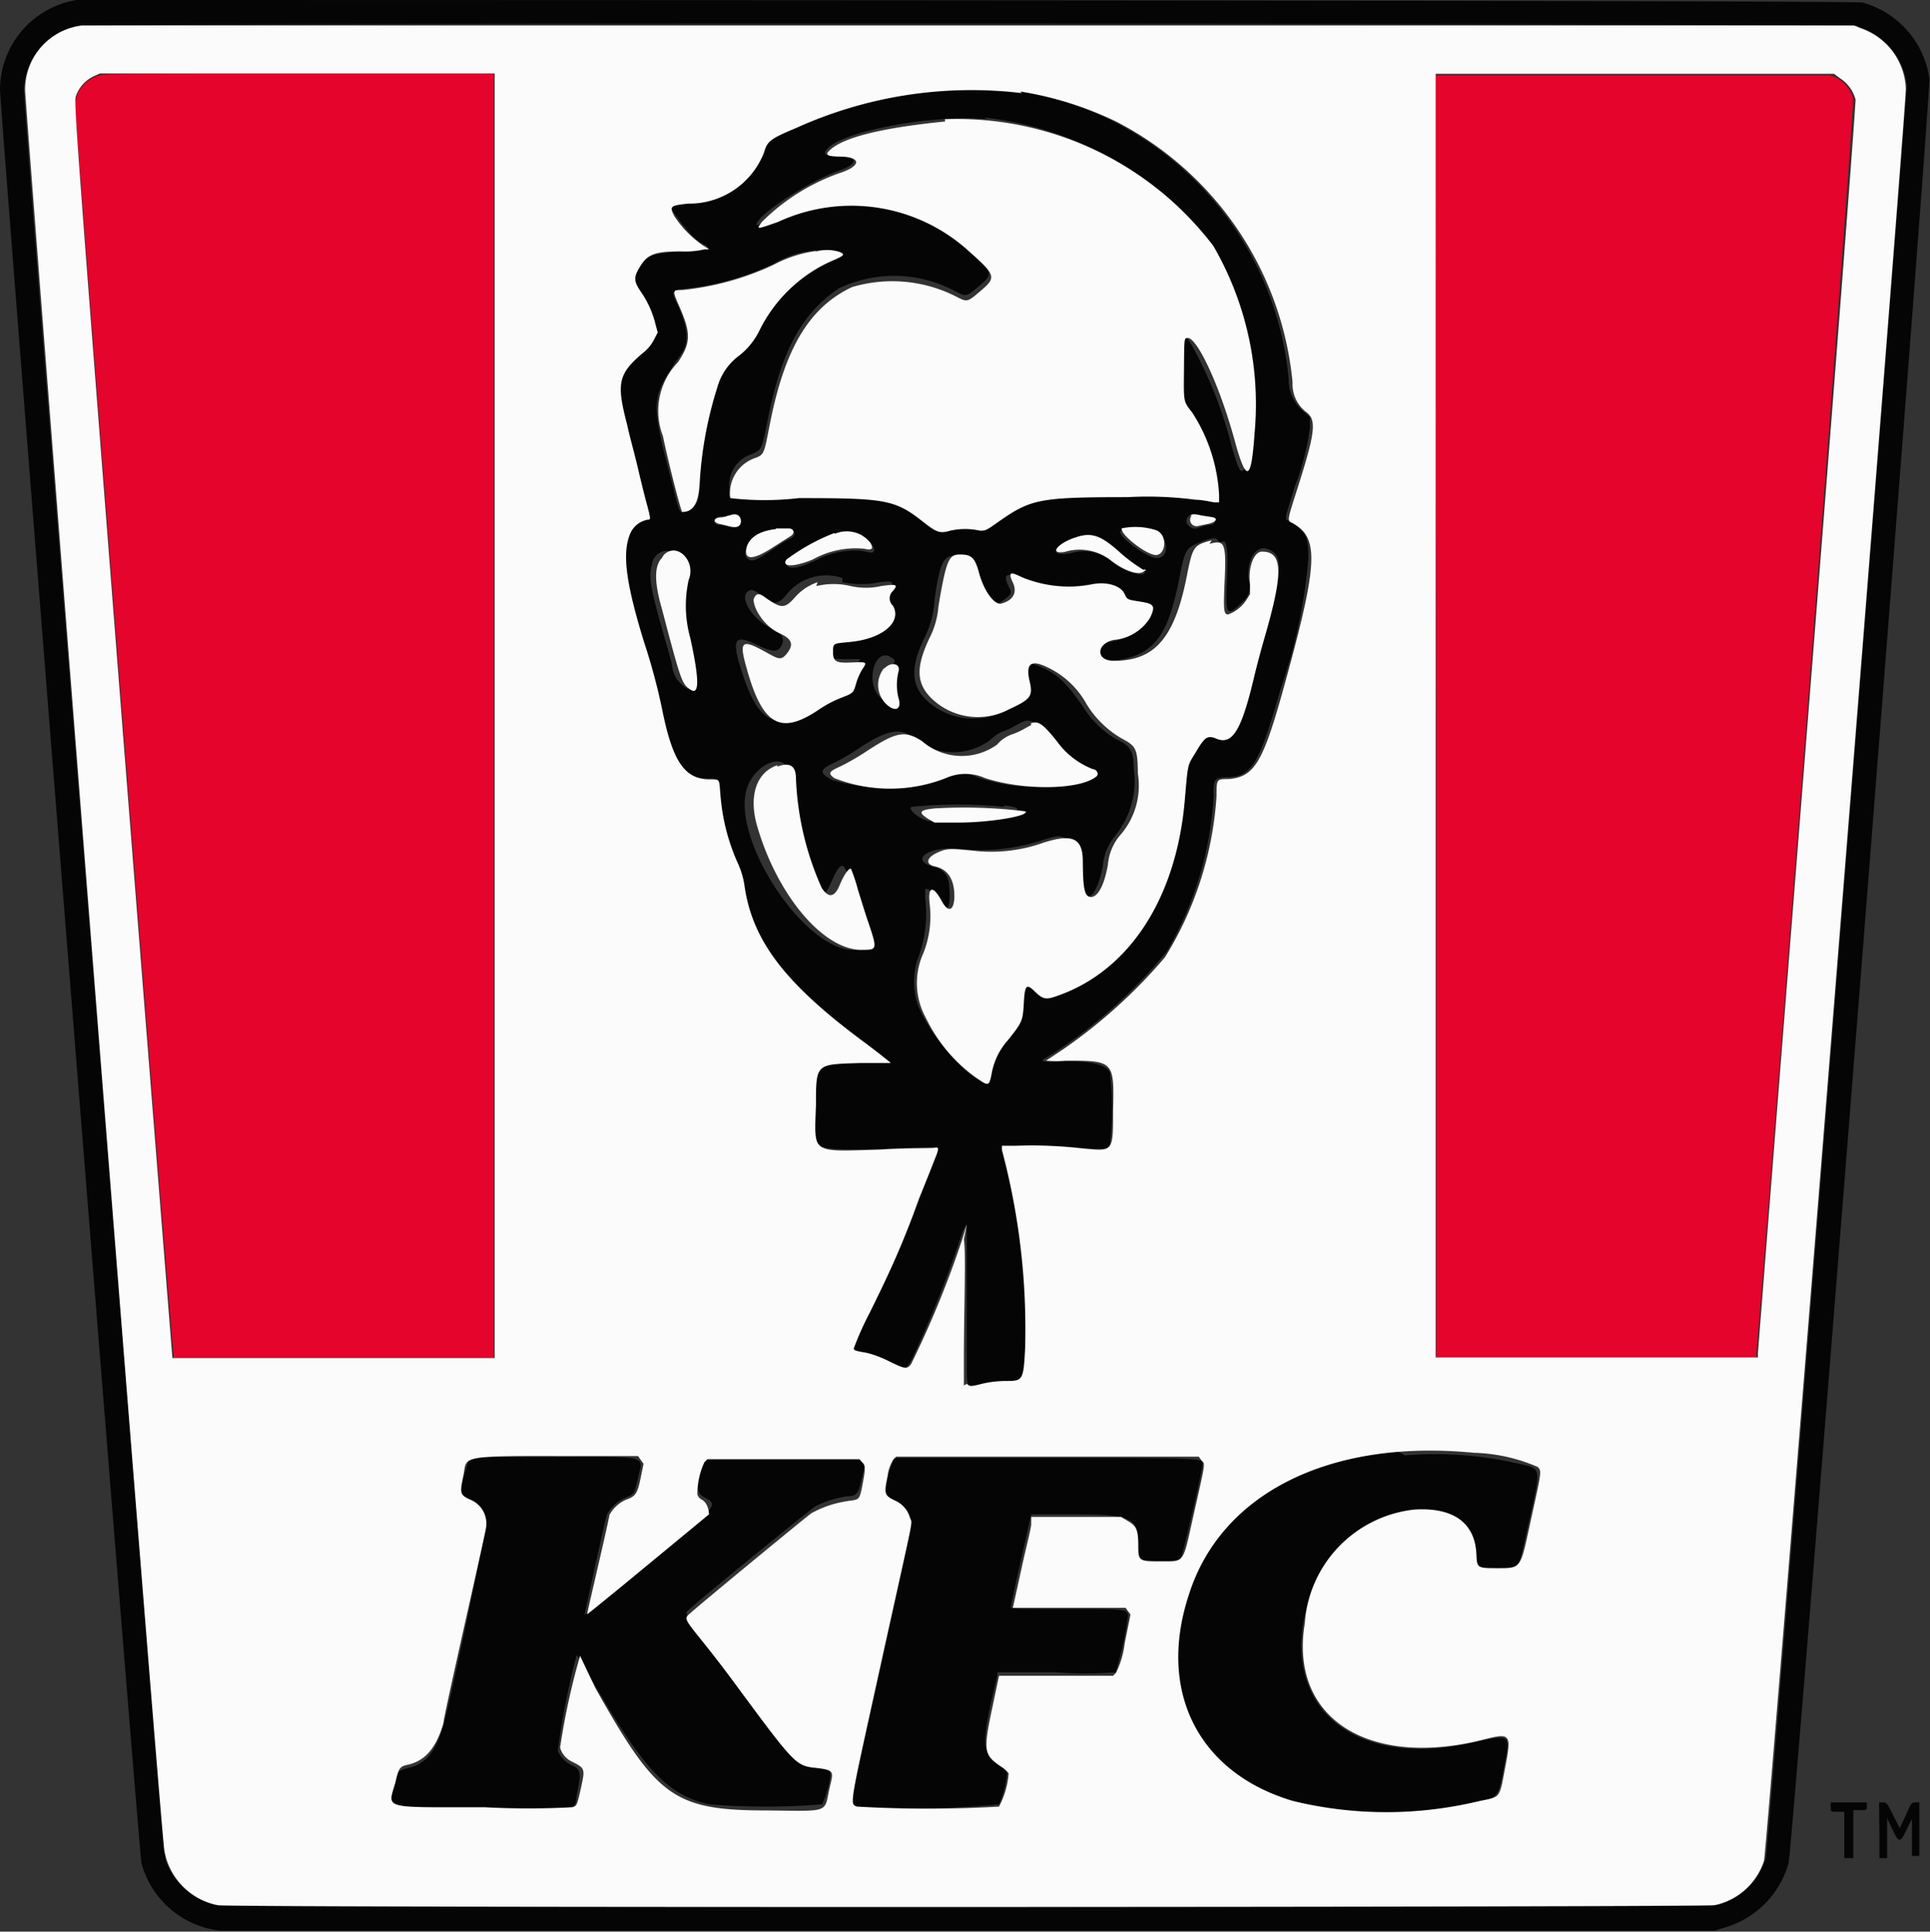
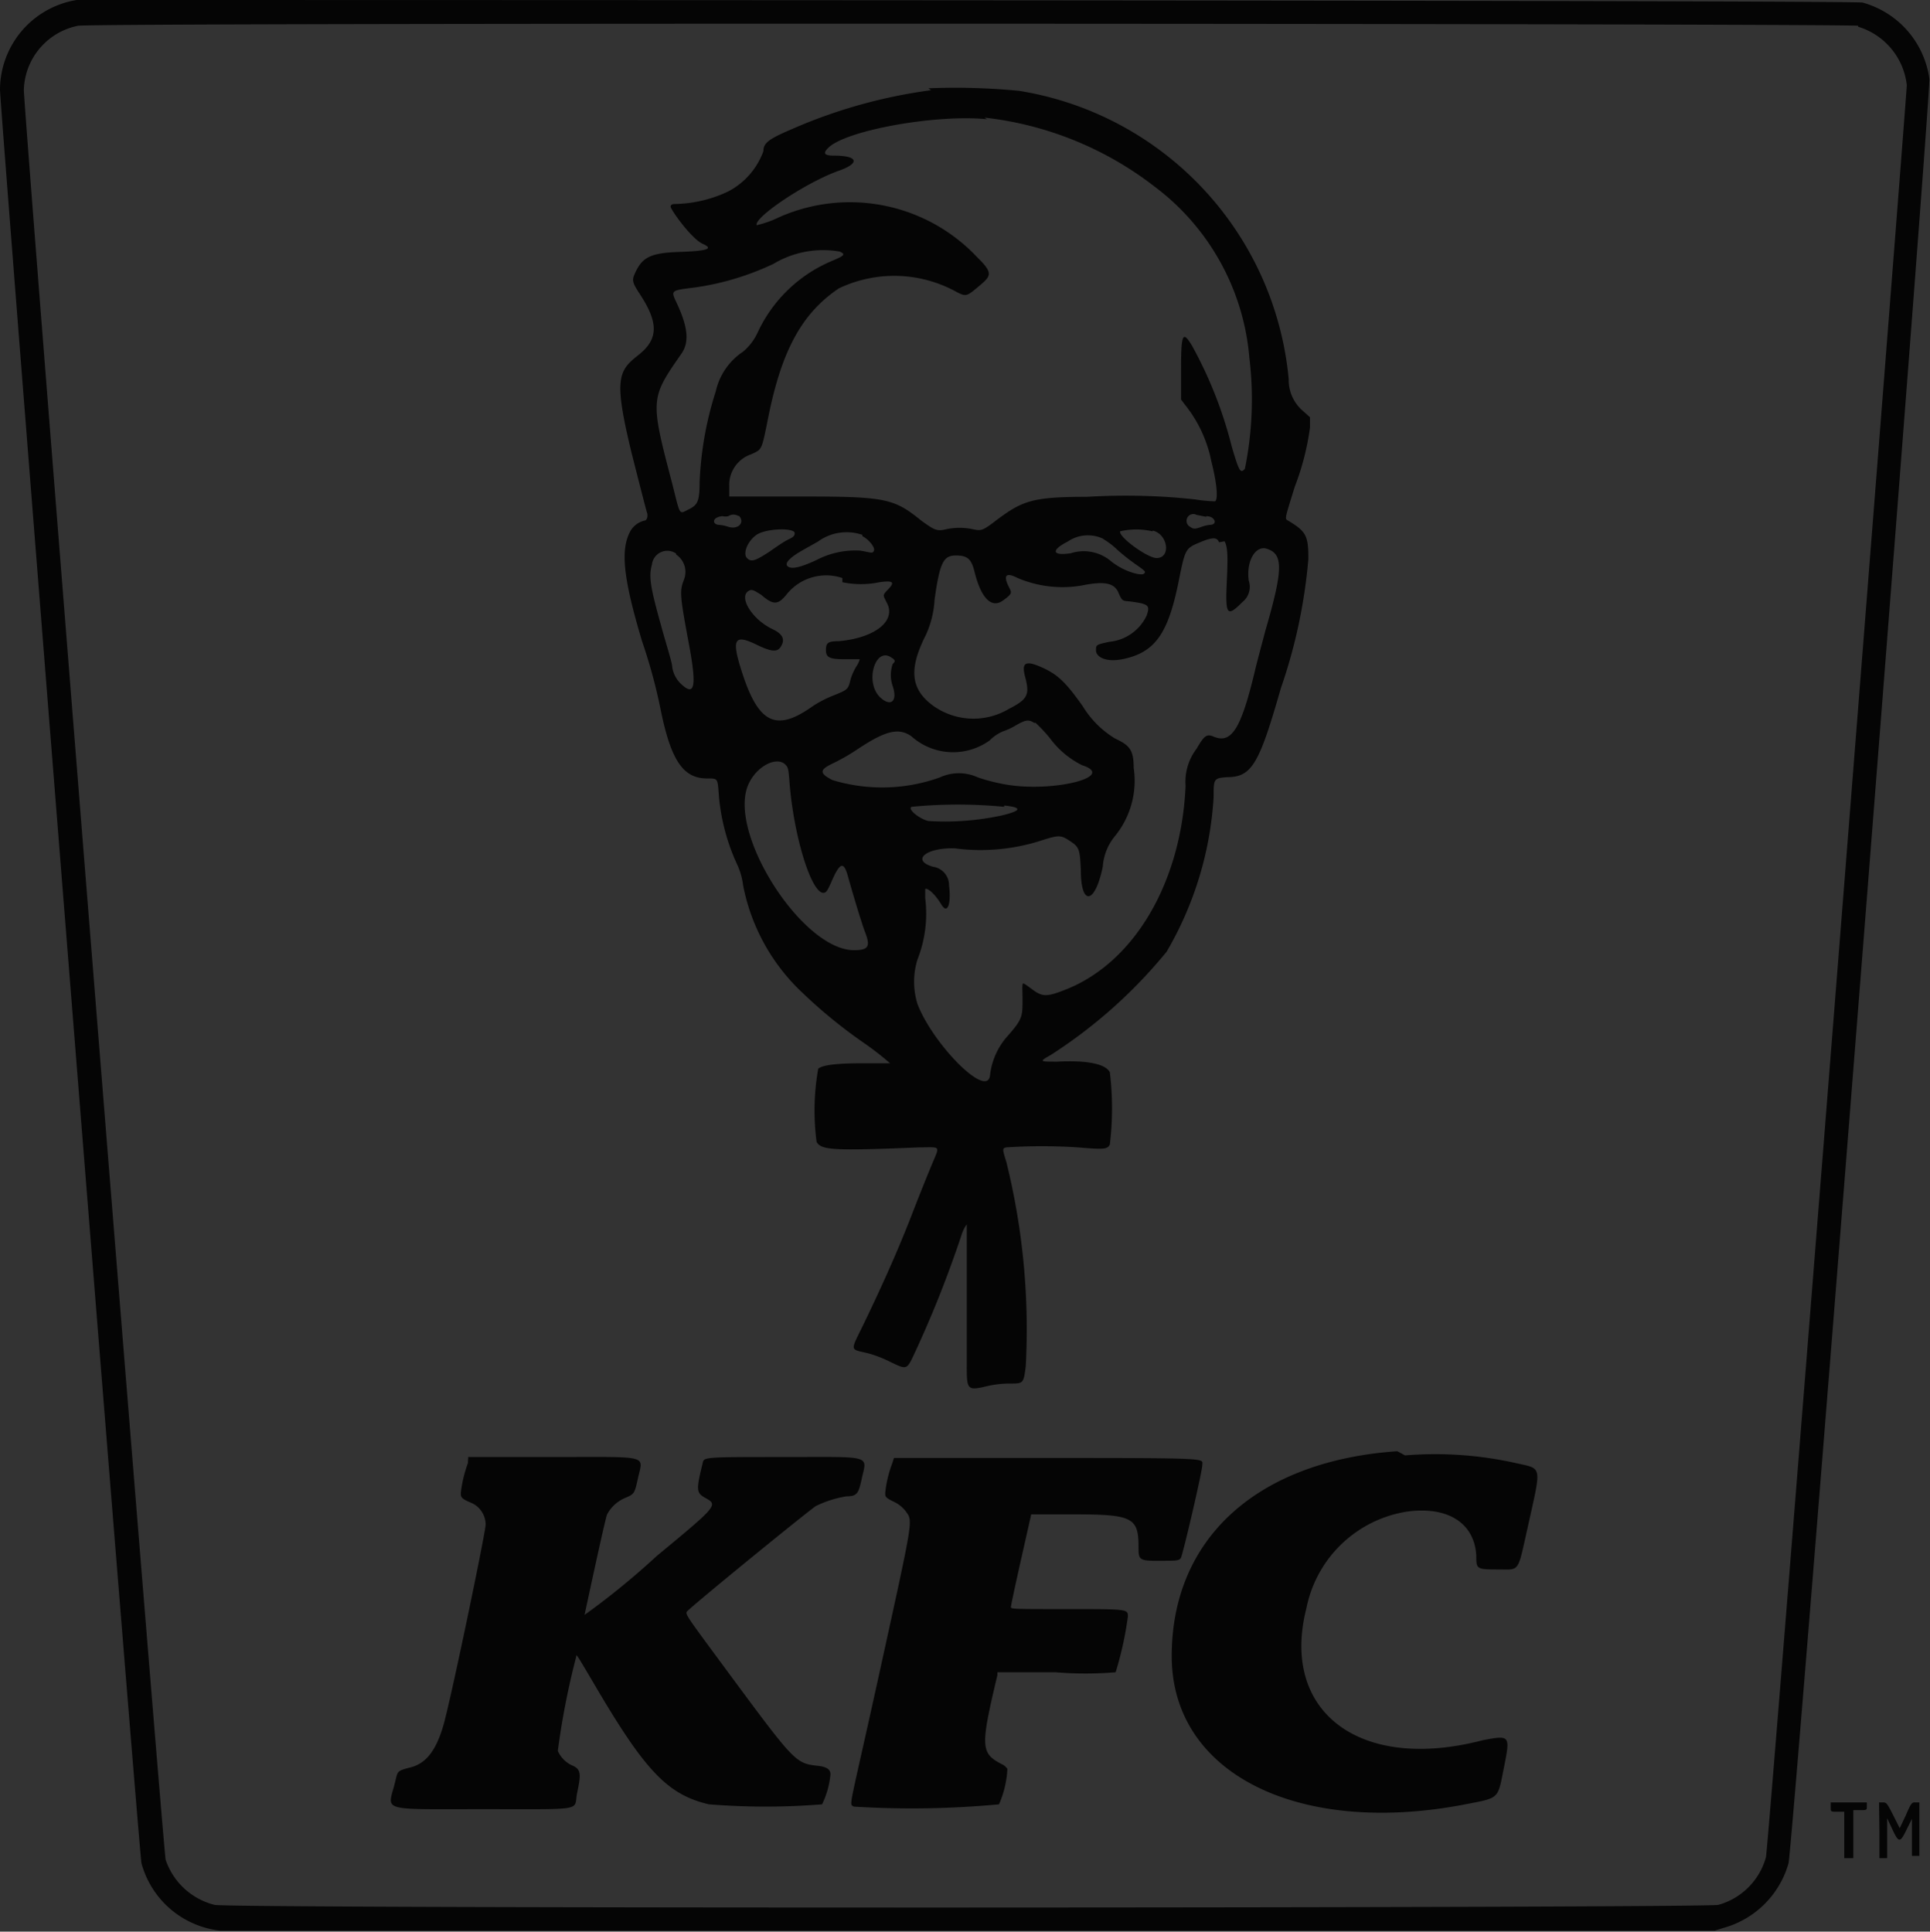
<svg xmlns="http://www.w3.org/2000/svg" width="59.89" height="59.95" viewBox="0 0 59.89 59.95">
  <rect x="0" y="0" width="59.89" height="59.95" fill="#333333" stroke="none" />
  <g id="bf564c78-72ed-429b-8a31-7ce1e4288279" data-name="Calque 2">
    <g id="f838eb90-86ae-41a8-821d-214936cc0229" data-name="Calque 1">
      <g id="f1468d70-8eda-4e5e-8202-ffd9379f3e55" data-name="kfc">
-         <path d="M3,2.37a1,1,0,0,0-.67.93c0,.21,3,38.63,3.06,38.76l0,.09h9.93V2.29H9.28c-5.79,0-6.08,0-6.27.07M44.57,22.22V42.15H54.5l0-.16c.12-1,3.07-38.8,3-38.94a1,1,0,0,0-.75-.71c-.13,0-2,0-6.21,0h-6Z" style="fill:#e4042c;fill-rule:evenodd" />
        <path d="M2.38,0A2.83,2.83,0,0,0,0,2.78c0,.55,4.32,54.8,4.39,55.05a2.86,2.86,0,0,0,2.44,2.09c.25,0,7.51,0,23.38,0h23l.29-.09a2.9,2.9,0,0,0,2-2c.13-.5,4.43-55,4.37-55.39A2.86,2.86,0,0,0,57.8.08C57.54,0,2.92,0,2.38,0M57.66.83a2.14,2.14,0,0,1,1.51,1.81c0,.32-4.29,54.69-4.37,55a2.12,2.12,0,0,1-1.48,1.48c-.31.1-46.27.12-46.66,0a2.15,2.15,0,0,1-1.52-1.4C5.07,57.5.74,3.48.74,2.79A2.09,2.09,0,0,1,2.42.8c.45-.1,55-.07,55.24,0m-28.77,2A16,16,0,0,0,24.59,4c-.75.32-.9.44-.9.69A2.29,2.29,0,0,1,22.6,5.94,4,4,0,0,1,21,6.33c-.1,0-.18,0-.19.08s.64,1,1,1.16.11.22-.75.25-1.13.16-1.35.65c-.11.23-.09.3.16.68.57.88.56,1.38-.06,1.87s-.78.72-.2,3.08c.23.91.44,1.73.47,1.82s0,.24-.09.24a.69.69,0,0,0-.42.31c-.33.58-.23,1.47.35,3.42a16.89,16.89,0,0,1,.59,2.18c.32,1.55.7,2.1,1.45,2.09.3,0,.31,0,.34.44a6.38,6.38,0,0,0,.57,2.22,2.17,2.17,0,0,1,.19.66,6.18,6.18,0,0,0,1.86,3.35,15.36,15.36,0,0,0,1.89,1.54,9.36,9.36,0,0,1,.81.63l-.88,0c-.87,0-1.24.07-1.35.17a7.44,7.44,0,0,0-.05,2.27c.14.26.55.28,3.19.17.68,0,.64-.08.38.55-.11.26-.38.93-.6,1.5-.5,1.29-1,2.37-1.47,3.35s-.5.84.13,1a3.76,3.76,0,0,1,.62.24c.56.27.54.28.79-.25a34.46,34.46,0,0,0,1.46-3.68A1.05,1.05,0,0,1,30,38s0,3.59,0,4.35,0,.82.59.68a3.12,3.12,0,0,1,.74-.09c.43,0,.43,0,.5-.53a21.61,21.61,0,0,0-.6-6.34c-.13-.42-.13-.43,0-.46a17.33,17.33,0,0,1,2.21,0c.82.07.93.06,1-.09a9.33,9.33,0,0,0,0-2.24c-.13-.26-.71-.38-1.64-.33-.55,0-.56,0-.19-.21a15.33,15.33,0,0,0,3.59-3.2,10.77,10.77,0,0,0,1.46-4.79c0-.58,0-.6.42-.63.78,0,1-.44,1.67-2.77a16.54,16.54,0,0,0,.85-4c0-.71-.06-.85-.61-1.18-.13-.08-.14,0,.19-1.07a8.05,8.05,0,0,0,.47-1.83l0-.32-.2-.18a1.26,1.26,0,0,1-.46-1,10,10,0,0,0-8.36-8.95,20.4,20.4,0,0,0-2.82-.08m1.74.91a10.52,10.52,0,0,1,5.29,2.15,7.41,7.41,0,0,1,2.93,5.31,10.74,10.74,0,0,1-.14,3.44c-.14.16-.18.08-.41-.7a13,13,0,0,0-1.23-3.12c-.29-.48-.34-.38-.34.74v.93l.12.16a4.06,4.06,0,0,1,.82,1.76c.17.66.22,1.2.11,1.24a4.71,4.71,0,0,1-.62-.06,19.85,19.85,0,0,0-3.35-.08c-1.68,0-2,.12-2.79.71-.44.34-.49.35-.73.3a2,2,0,0,0-.87,0c-.28.07-.37,0-.75-.27-.86-.7-1.11-.75-3.82-.75H22.63l0-.31a1,1,0,0,1,.68-1c.34-.16.32-.1.53-1.15.42-2.09,1.05-3.23,2.19-4a4,4,0,0,1,3.67.12c.28.14.3.13.68-.19s.45-.4-.06-.9a5.42,5.42,0,0,0-6.29-1.17,3.51,3.51,0,0,1-.55.18C23.39,6.75,25,5.67,26,5.31c.7-.24.64-.48-.12-.48-.3,0-.35-.07-.19-.23.52-.55,3.35-1.06,4.94-.9M26.06,7.81c.18.08.15.12-.2.27a4.43,4.43,0,0,0-2.34,2.22,1.69,1.69,0,0,1-.47.62,2,2,0,0,0-.84,1.23,10.56,10.56,0,0,0-.5,2.82c0,.63-.08.71-.36.85s-.24.19-.48-.77c-.7-2.67-.7-2.67.28-4.08.24-.35.2-.81-.14-1.54-.2-.43-.22-.41.57-.51A8.47,8.47,0,0,0,24,8.19a3,3,0,0,1,2.07-.38M22.92,16c.21.2,0,.45-.32.35a1.18,1.18,0,0,0-.28-.06c-.16,0-.22-.13-.1-.21a.43.43,0,0,1,.2-.06.4.4,0,0,0,.18,0,.29.29,0,0,1,.32,0m14.51,0c.28,0,.37.27.11.27a1.09,1.09,0,0,0-.25.06c-.22.08-.26.07-.36,0a.21.21,0,0,1,.2-.37l.3.06m-12.77.5c0,.06,0,.11-.17.19s-.38.23-.61.39c-.46.3-.57.33-.7.2s0-.5.28-.71,1.17-.24,1.2-.07m11.12-.07c.47.12.56.85.11.85-.28,0-1.19-.66-1.13-.83a2.2,2.2,0,0,1,1,0m-9,.15c.2.1.4.35.36.45s-.08.06-.42,0a2.6,2.6,0,0,0-1.38.3c-.46.21-.71.27-.84.21s-.12-.21.42-.52l.48-.27a1.51,1.51,0,0,1,1.38-.21m7.46.12a2.41,2.41,0,0,1,.46.35,6.15,6.15,0,0,0,.57.45c.3.21.32.23.24.29s-.58-.05-1-.38a1.31,1.31,0,0,0-1.26-.26c-.58.09-.63-.09-.1-.36a1.11,1.11,0,0,1,1.1-.09M38,16.8c.09.17.11.41.07,1.23-.05,1.07,0,1.14.49.65a.6.6,0,0,0,.19-.66c-.08-.57.18-1.06.52-1,.56.15.56.61,0,2.54-.11.42-.27,1-.34,1.31-.42,1.74-.71,2.21-1.25,2-.23-.1-.3-.06-.55.37a1.69,1.69,0,0,0-.34,1.15c-.13,3-1.6,5.5-3.74,6.33-.56.22-.7.22-1,0s-.31-.23-.32-.15,0,.22,0,.46c0,.51,0,.6-.45,1.11a2.19,2.19,0,0,0-.56,1.25c-.11.71-1.78-1-2.25-2.23a2.33,2.33,0,0,1,0-1.38,3.88,3.88,0,0,0,.24-1.91c0-.17,0-.22,0-.27s.21,0,.5.47c.19.32.31,0,.24-.59a.58.58,0,0,0-.5-.58c-.69-.2-.21-.6.68-.57a6.14,6.14,0,0,0,2.64-.23c.59-.19.64-.19.93,0s.31.25.34.91c0,1.12.44,1.06.68-.11a1.68,1.68,0,0,1,.37-.94,2.72,2.72,0,0,0,.59-2.13c0-.56-.13-.7-.58-.91a3,3,0,0,1-1-1c-.55-.78-.8-1-1.3-1.22s-.6-.11-.49.3c.15.57.08.7-.5,1a2.15,2.15,0,0,1-2.33-.08c-.69-.49-.79-1.09-.31-2.09a3,3,0,0,0,.33-1.21c.16-1.15.27-1.38.66-1.38s.49.13.59.54c.2.79.52,1.11.87.86s.26-.25.15-.5-.08-.4.31-.2a3.56,3.56,0,0,0,2,.23c.69-.14,1-.08,1.13.23s.14.23.45.28c.49.07.53.12.42.43a1.43,1.43,0,0,1-1.16.81c-.41.09-.41.09-.41.27s.29.41.95.24c.91-.23,1.3-.81,1.62-2.41.2-1,.21-1,.66-1.19s.53-.13.59,0m-16.85.38a.65.65,0,0,1,.24.79c-.13.35-.13.45.16,2,.24,1.28.18,1.61-.21,1.26a.9.9,0,0,1-.31-.56c0-.13-.19-.71-.35-1.3-.34-1.21-.38-1.52-.28-1.88a.48.48,0,0,1,.75-.34m5.16.89a2.82,2.82,0,0,0,1.15,0c.43-.06.48,0,.28.21s-.17.18-.05.43c.3.56-.37,1.09-1.49,1.19-.35,0-.4.06-.4.28s.11.28.56.28.49,0,.49,0a.85.85,0,0,1-.11.23,1.7,1.7,0,0,0-.18.41c-.07.3-.09.31-.54.49a3.58,3.58,0,0,0-.62.32c-1.13.81-1.68.56-2.19-1-.35-1.07-.27-1.24.42-.91.47.23.66.25.77.07s.12-.36-.25-.54c-.64-.3-1.07-1-.75-1.19.11-.07.19,0,.39.12.37.32.52.32.78,0a1.57,1.57,0,0,1,1.74-.52m1.56,2.49c.08.07.09.09,0,.18a1.06,1.06,0,0,0,0,.68c.16.47-.05.66-.38.36-.51-.47-.15-1.64.37-1.22m4.44,2a4.71,4.71,0,0,1,.45.48,2.76,2.76,0,0,0,1,.84c1.09.35-.89.85-2.36.6a5.84,5.84,0,0,1-.87-.22,1.41,1.41,0,0,0-1.19,0,5.3,5.3,0,0,1-3.33.08c-.41-.21-.4-.32,0-.51a6.32,6.32,0,0,0,.8-.46c.86-.57,1.26-.66,1.65-.39a1.94,1.94,0,0,0,2.43.13,1.3,1.3,0,0,1,.41-.28,2,2,0,0,0,.39-.18c.31-.18.41-.2.59-.08m-7.72,1.3c.08.08.09.15.12.55.13,1.65.67,3.42,1.05,3.42.08,0,.12-.05.24-.32.27-.63.39-.67.52-.2s.42,1.44.53,1.73c.18.46.11.57-.34.57-1.63,0-4-3.75-3.25-5.2.26-.53.87-.83,1.13-.55m6.78,1.26c.57.06.55.16-.08.31a8.34,8.34,0,0,1-2.28.17c-.3-.08-.65-.38-.51-.44a14.93,14.93,0,0,1,2.87,0m12.2,20c-4.35.3-7,2.71-7,6.36S40.3,57,45.47,56c1.08-.21,1-.15,1.2-1.15s.19-1-.66-.84c-3.82,1-6.29-.89-5.47-4.1a3.78,3.78,0,0,1,3.15-3c1.24-.16,2.06.36,2.12,1.36,0,.43,0,.44.69.44s.58.13.94-1.46c.39-1.76.41-1.66-.35-1.83a11.47,11.47,0,0,0-3.49-.25m-29.08.24a4,4,0,0,0-.22.92c0,.13,0,.18.32.31a.74.74,0,0,1,.45.68c0,.23-1.09,5.49-1.32,6.26s-.54,1.15-1,1.27-.4.11-.5.5c-.22.88-.51.8,2.74.8s2.8.06,2.92-.51.13-.73-.16-.85a.88.88,0,0,1-.44-.45,23.9,23.9,0,0,1,.57-2.92c0-.1,0-.1.56.85C20,54.93,20.7,55.7,22,56a22,22,0,0,0,3.51,0,2.73,2.73,0,0,0,.26-.93c0-.16-.12-.24-.43-.27-.64-.07-.72-.16-2.6-2.7-1.43-1.94-1.49-2-1.42-2.09.4-.38,3.84-3.18,4-3.27a3.38,3.38,0,0,1,.95-.3c.32,0,.37-.09.46-.5.17-.8.42-.72-2.42-.72-2.57,0-2.46,0-2.51.21-.2.81-.19.9.07,1.05.42.23.42.23-1.5,1.82a23.42,23.42,0,0,1-2.23,1.82s.64-3,.7-3.12a1.13,1.13,0,0,1,.56-.51c.28-.12.29-.13.39-.58.16-.77.46-.69-2.66-.69h-2.6Zm13.17,0a3.55,3.55,0,0,0-.22.92c0,.13,0,.15.31.3a1,1,0,0,1,.33.28c.22.31.24.17-.77,4.78s-1,4.27-.85,4.38A29.12,29.12,0,0,0,31,56a3.11,3.11,0,0,0,.26-1.1.41.41,0,0,0-.18-.15c-.65-.34-.66-.53-.13-2.76l0-.09h1.8a11.09,11.09,0,0,0,1.87,0A10.7,10.7,0,0,0,35,50.17c0-.23,0-.23-1.89-.23-1.63,0-1.74,0-1.74-.06s.14-.7.31-1.46L32,47h1.25c1.87,0,2.08.08,2.08,1,0,.42,0,.45.73.44.42,0,.52,0,.58-.08s.67-2.7.67-2.9.3-.21-4.86-.21H27.74Zm29.12,10.7c0,.12,0,.12.21.12h.21v1.44h.28V56.18h.21c.21,0,.21,0,.21-.12v-.12H56.81Zm1.51.72v.84h.24V56.43l.16.34c.2.43.24.44.45,0l.16-.32v1.15h.23V55.94h-.12c-.11,0-.13,0-.3.4l-.19.4-.2-.4c-.19-.37-.21-.4-.32-.4h-.12Z" style="fill:#050505;fill-rule:evenodd" />
-         <path d="M2.49.8a2,2,0,0,0-1.71,2C.78,3.19,5,57,5.1,57.44a2.1,2.1,0,0,0,1.66,1.69c.4.08,46.09.06,46.44,0a2.06,2.06,0,0,0,1.54-1.38c.08-.24,4.4-54.26,4.4-55A2.07,2.07,0,0,0,57.75.88L57.53.79h-55M15.35,22.22V42.15h-5c-2.74,0-5,0-5,0s-.7-8.77-1.54-19.46C2.35,4,2.3,3.22,2.35,3a1.07,1.07,0,0,1,.55-.63l.2-.09H15.35ZM57.1,2.43a1.14,1.14,0,0,1,.48.66c0,.15-.29,4.21-1.5,19.5C55.24,33.21,54.55,42,54.55,42v.13h-10V2.29H56.91Zm-25.44.41a10.74,10.74,0,0,1,2.95.92,10.19,10.19,0,0,1,5.5,8.11,1.09,1.09,0,0,0,.45.94c.29.24.25.62-.27,2.26-.36,1.13-.35,1.08-.19,1.16.86.47.81,1.26-.33,5.35-.6,2.12-.87,2.54-1.66,2.6-.36,0-.36,0-.36.53a10.78,10.78,0,0,1-1.6,5A16.3,16.3,0,0,1,33,32.56l-.54.36a3.52,3.52,0,0,0,.61,0c1.49,0,1.51,0,1.47,1.56,0,1.32,0,1.25-1,1.16a13,13,0,0,0-2-.08l-.45,0,0,.13a21.55,21.55,0,0,1,.72,6.17c-.05,1-.08,1-.61,1a3.33,3.33,0,0,0-.74.09c-.32.08-.35.09-.46,0L29.91,43l0-.75c0-1.59.07-3.38,0-3.78L30,38l-.13.43a30.48,30.48,0,0,1-1.6,3.91c-.13.16-.17.16-.68-.09a3.42,3.42,0,0,0-.68-.26c-.36-.06-.4-.07-.42-.13a9.35,9.35,0,0,1,.5-1.12c.58-1.18,1-2.06,1.53-3.54.22-.54.44-1.1.49-1.23.13-.31.13-.38,0-.35s-.81,0-1.69.06c-2.19.06-2.05.16-2-1.38,0-1.32,0-1.26,1.39-1.31.5,0,.92,0,.93,0s-.35-.29-.79-.62c-2.48-1.83-3.51-3.17-3.75-4.9a2.55,2.55,0,0,0-.2-.67,6.33,6.33,0,0,1-.54-2.08c-.05-.56,0-.53-.33-.53-.77,0-1.15-.54-1.47-2.11a18.9,18.9,0,0,0-.58-2.17c-.54-1.76-.67-2.68-.45-3.28a.74.74,0,0,1,.56-.5c.1,0,.11,0,0-.42-.06-.21-.19-.73-.29-1.16s-.26-1-.34-1.37c-.34-1.3-.28-1.58.52-2.25a1.2,1.2,0,0,0,.32-.4l.11-.21-.07-.26a3,3,0,0,0-.45-1c-.24-.35-.23-.47,0-.83s.48-.42,1.21-.43a2.61,2.61,0,0,0,.75-.06l.16,0-.19-.12a3.28,3.28,0,0,1-.9-.92c-.15-.3-.12-.32.43-.38a2.49,2.49,0,0,0,2.36-1.59c.1-.35.19-.42,1-.76a13.17,13.17,0,0,1,7-1.08m-2.38.88c-2,.2-3.17.5-3.58.89-.15.14-.1.19.28.2.71,0,.72.29,0,.52a6.43,6.43,0,0,0-2.39,1.51c-.17.24-.19.24.5,0a5.41,5.41,0,0,1,5.94.92c.82.73.84.8.36,1.21s-.42.35-.88.13a4.37,4.37,0,0,0-3.12-.24c-1.32.62-2.08,1.89-2.54,4.2-.2,1-.17,1-.51,1.12a1.16,1.16,0,0,0-.73,1.23,9.19,9.19,0,0,0,2.13,0c2.78,0,3,.05,3.95.81.34.26.45.29.75.2a2.11,2.11,0,0,1,.92,0c.17,0,.19,0,.58-.28,1-.7,1.26-.76,4-.76a11.4,11.4,0,0,1,2.11.08c.24,0,.51.08.59.08h.14v-.23A5.21,5.21,0,0,0,37,12.81c-.28-.36-.27-.31-.26-1.32s0-1,.12-1c.29,0,1,1.47,1.5,3.35.33,1.14.47,1.05.57-.38a9.79,9.79,0,0,0-1.28-5.83,10,10,0,0,0-8.33-3.93m-4,4.09A3.93,3.93,0,0,0,24,8.22,8.76,8.76,0,0,1,21.18,9c-.3,0-.32,0-.14.42.41.91.41,1.2,0,1.82a2.17,2.17,0,0,0-.47,2.29c.21,1,.57,2.36.6,2.36.34,0,.5-.26.54-.87a12.06,12.06,0,0,1,.55-3,1.83,1.83,0,0,1,.7-1,2.25,2.25,0,0,0,.61-.77,4.58,4.58,0,0,1,2.26-2.16c.38-.16.41-.2.19-.28a1.27,1.27,0,0,0-.71,0M22.6,16a.71.71,0,0,1-.23.06c-.24,0-.27.17,0,.21l.29.07c.21.05.33,0,.33-.16s-.12-.28-.35-.18m14.34,0a.2.2,0,0,0,.18.33l.28-.06c.29-.05.39-.18.17-.22L37.29,16c-.21-.05-.29-.05-.35,0m-12.86.42c-.53.06-.86.28-.92.61s.17.37.76,0l.58-.37c.19-.1.15-.27-.06-.26l-.36,0m10.73,0c-.06.16.65.74,1,.82s.46-.59.08-.76a2.1,2.1,0,0,0-1.09-.06m-8.9.14a6.26,6.26,0,0,0-1.5.83c-.15.24.24.23.81,0a2.75,2.75,0,0,1,1.6-.34c.26.06.3,0,.2-.18a.93.93,0,0,0-1.11-.28m7.44.12c-.56.2-.78.52-.3.44a1.58,1.58,0,0,1,1.43.26c.39.31.83.47,1,.36s.06-.06,0-.07a4.75,4.75,0,0,1-.78-.59c-.57-.49-.84-.58-1.34-.4m4.25.08c-.57.15-.59.19-.78,1.15-.38,1.9-1,2.59-2.26,2.59-.56,0-.55-.53,0-.65a1.46,1.46,0,0,0,1.13-.69c.17-.37.13-.43-.32-.5s-.38-.07-.49-.27-.51-.38-1.06-.25a3.83,3.83,0,0,1-2.12-.24c-.36-.18-.42-.15-.27.17s0,.57-.39.66c-.2,0-.51-.39-.67-1-.12-.43-.23-.53-.57-.53s-.43.1-.68,1.62a2.62,2.62,0,0,1-.29,1c-.41.88-.4,1.38.08,1.85a2.07,2.07,0,0,0,2.39.34c.69-.32.76-.41.65-.88s0-.65.39-.5a2.7,2.7,0,0,1,1.37,1.2,3.08,3.08,0,0,0,1.1,1.08c.45.24.49.32.5,1.09a2.34,2.34,0,0,1-.54,1.9,1.61,1.61,0,0,0-.39.93c-.11.61-.3,1-.53,1s-.24-.41-.25-1.15-.41-.79-1.21-.54a4.81,4.81,0,0,1-2.2.25c-.73-.07-.82-.07-1.12.07s-.38.35-.06.42.56.29.6.78-.13.77-.39.29-.44-.48-.37.11a3.12,3.12,0,0,1-.2,1.52,2.24,2.24,0,0,0,.08,2,4.89,4.89,0,0,0,1.77,2c.18.1.21.07.28-.31a2.11,2.11,0,0,1,.5-1c.44-.55.46-.6.49-1.14s.07-.64.34-.37.37.26.75.12c2.18-.78,3.63-3,3.9-6,.11-1.25.08-1.1.35-1.55s.35-.53.62-.42c.51.22.79-.23,1.19-1.92.07-.3.22-.86.33-1.24.58-2,.56-2.64-.09-2.64-.25,0-.44.5-.37,1l0,.32-.12.19a1.14,1.14,0,0,1-.56.44c-.13,0-.15-.11-.11-1,.06-1.24,0-1.32-.47-1.19m-17,.45q-.34.35,0,1.53c.61,2.32.63,2.36.89,2.54s.31-.19,0-1.6A3.71,3.71,0,0,1,21.37,18c.24-.58-.36-1.19-.77-.78m4.77.85a1.63,1.63,0,0,0-.72.49c-.3.33-.41.33-.88,0-.2-.15-.29-.16-.37,0s.21.82.78,1.09c.4.18.46.35.24.63s-.31.13-.88-.16-.58-.11-.36.66c.49,1.74,1.05,2.05,2.25,1.23a3.59,3.59,0,0,1,.64-.34c.41-.16.41-.15.5-.47a1.91,1.91,0,0,1,.19-.43c.15-.22.15-.23-.31-.21s-.6,0-.6-.31,0-.27.57-.33c1-.11,1.57-.63,1.29-1.12a.31.31,0,0,1,0-.46c.17-.2.11-.22-.37-.15a2.15,2.15,0,0,1-.94,0,2.28,2.28,0,0,0-1.07,0m2.1,2.55a.83.83,0,0,0,.15,1.18c.25.18.4.05.3-.26a1.71,1.71,0,0,1,0-.81c.08-.25-.22-.33-.43-.11M32,22.5l-.2.11a2.08,2.08,0,0,1-.39.18,1.07,1.07,0,0,0-.47.32A1.88,1.88,0,0,1,28.61,23c-.53-.34-.8-.29-1.74.33a7.56,7.56,0,0,1-.78.45c-.38.17-.4.22-.2.37a4.74,4.74,0,0,0,3.46,0,1.48,1.48,0,0,1,1.22,0c1.2.39,2.94.37,3.45-.05.1-.08,0-.23-.11-.23a2.48,2.48,0,0,1-1.11-.86c-.43-.54-.58-.65-.81-.56m-7.87,1.3c-.65.22-.89.95-.63,1.87.62,2.16,2.06,3.87,3.25,3.86.48,0,.49,0,.21-.84-.08-.22-.22-.69-.32-1a5.36,5.36,0,0,0-.22-.67c-.05-.06-.22.17-.35.49s-.31.48-.56.1a9.18,9.18,0,0,1-.8-3.38c0-.41-.17-.53-.58-.39M29,25.09c-.48.05-.52.12-.19.33l.19.11h.73c1,0,2.23-.21,2.09-.35A15.55,15.55,0,0,0,29,25.09m16.78,20a5.31,5.31,0,0,1,1.94.44c.12.14.12.11-.21,1.62s-.28,1.52-1,1.52-.67,0-.7-.5c-.07-.93-.74-1.39-1.91-1.32a3.82,3.82,0,0,0-3.41,3.53C40,53.32,42.46,54.88,46,54c.89-.23.91-.2.7.89-.17.92-.14.88-.76,1a12.27,12.27,0,0,1-5.84,0c-2.92-.88-4.19-3.4-3.21-6.39,1-3.17,4.4-4.85,8.86-4.41m-25.86.23.08.11-.09.44c-.1.49-.16.57-.44.67a1.09,1.09,0,0,0-.53.48c0,.11-.7,3.06-.69,3.08S22,47,22,47s0-.32-.21-.45a.27.27,0,0,1-.15-.17,2.29,2.29,0,0,1,.22-1l.09-.09h4.72l.09.1c.1.1.1.18,0,.71s-.12.42-.53.5a3.21,3.21,0,0,0-1.06.37c-.13.09-3.67,3-3.83,3.17s.17.36,1.42,2.05c1.91,2.59,1.93,2.61,2.56,2.68s.53.13.41.68c-.15.72,0,.66-1.91.64-2.92,0-3.44-.41-5.35-3.81L18,51.39a21.91,21.91,0,0,0-.62,2.85.69.69,0,0,0,.38.44c.39.2.4.21.27.8s-.14.56-.26.61a25.9,25.9,0,0,1-2.74,0c-3.22,0-3,.07-2.76-.77.1-.45.14-.5.39-.55.53-.12.88-.52,1.1-1.29,0-.2,1.27-5.73,1.32-6.05a.8.8,0,0,0-.47-.88c-.34-.15-.35-.2-.23-.76s-.2-.61,2.86-.6H19.8Zm17.39,0c.12.13.14,0-.22,1.6s-.27,1.54-1,1.54-.74,0-.74-.52-.09-.6-.35-.75l-.18-.11H32l0,.22c0,.13-.17.76-.31,1.42l-.26,1.18,1.75,0,1.75,0L35,50l.08.11L34.9,51a2.77,2.77,0,0,1-.27.92l-.09.09H31l-.21,1c-.28,1.32-.26,1.46.26,1.81a1,1,0,0,1,.25.22A2.65,2.65,0,0,1,31,56.07a38.08,38.08,0,0,1-4.41,0c-.22-.1-.25.08.73-4.37,1.07-4.86,1-4.37.92-4.59a.83.83,0,0,0-.47-.54c-.33-.16-.34-.21-.23-.75a1.26,1.26,0,0,1,.18-.52l.09-.09h9.39Z" style="fill:#fbfbfb;fill-rule:evenodd" />
      </g>
    </g>
  </g>
</svg>